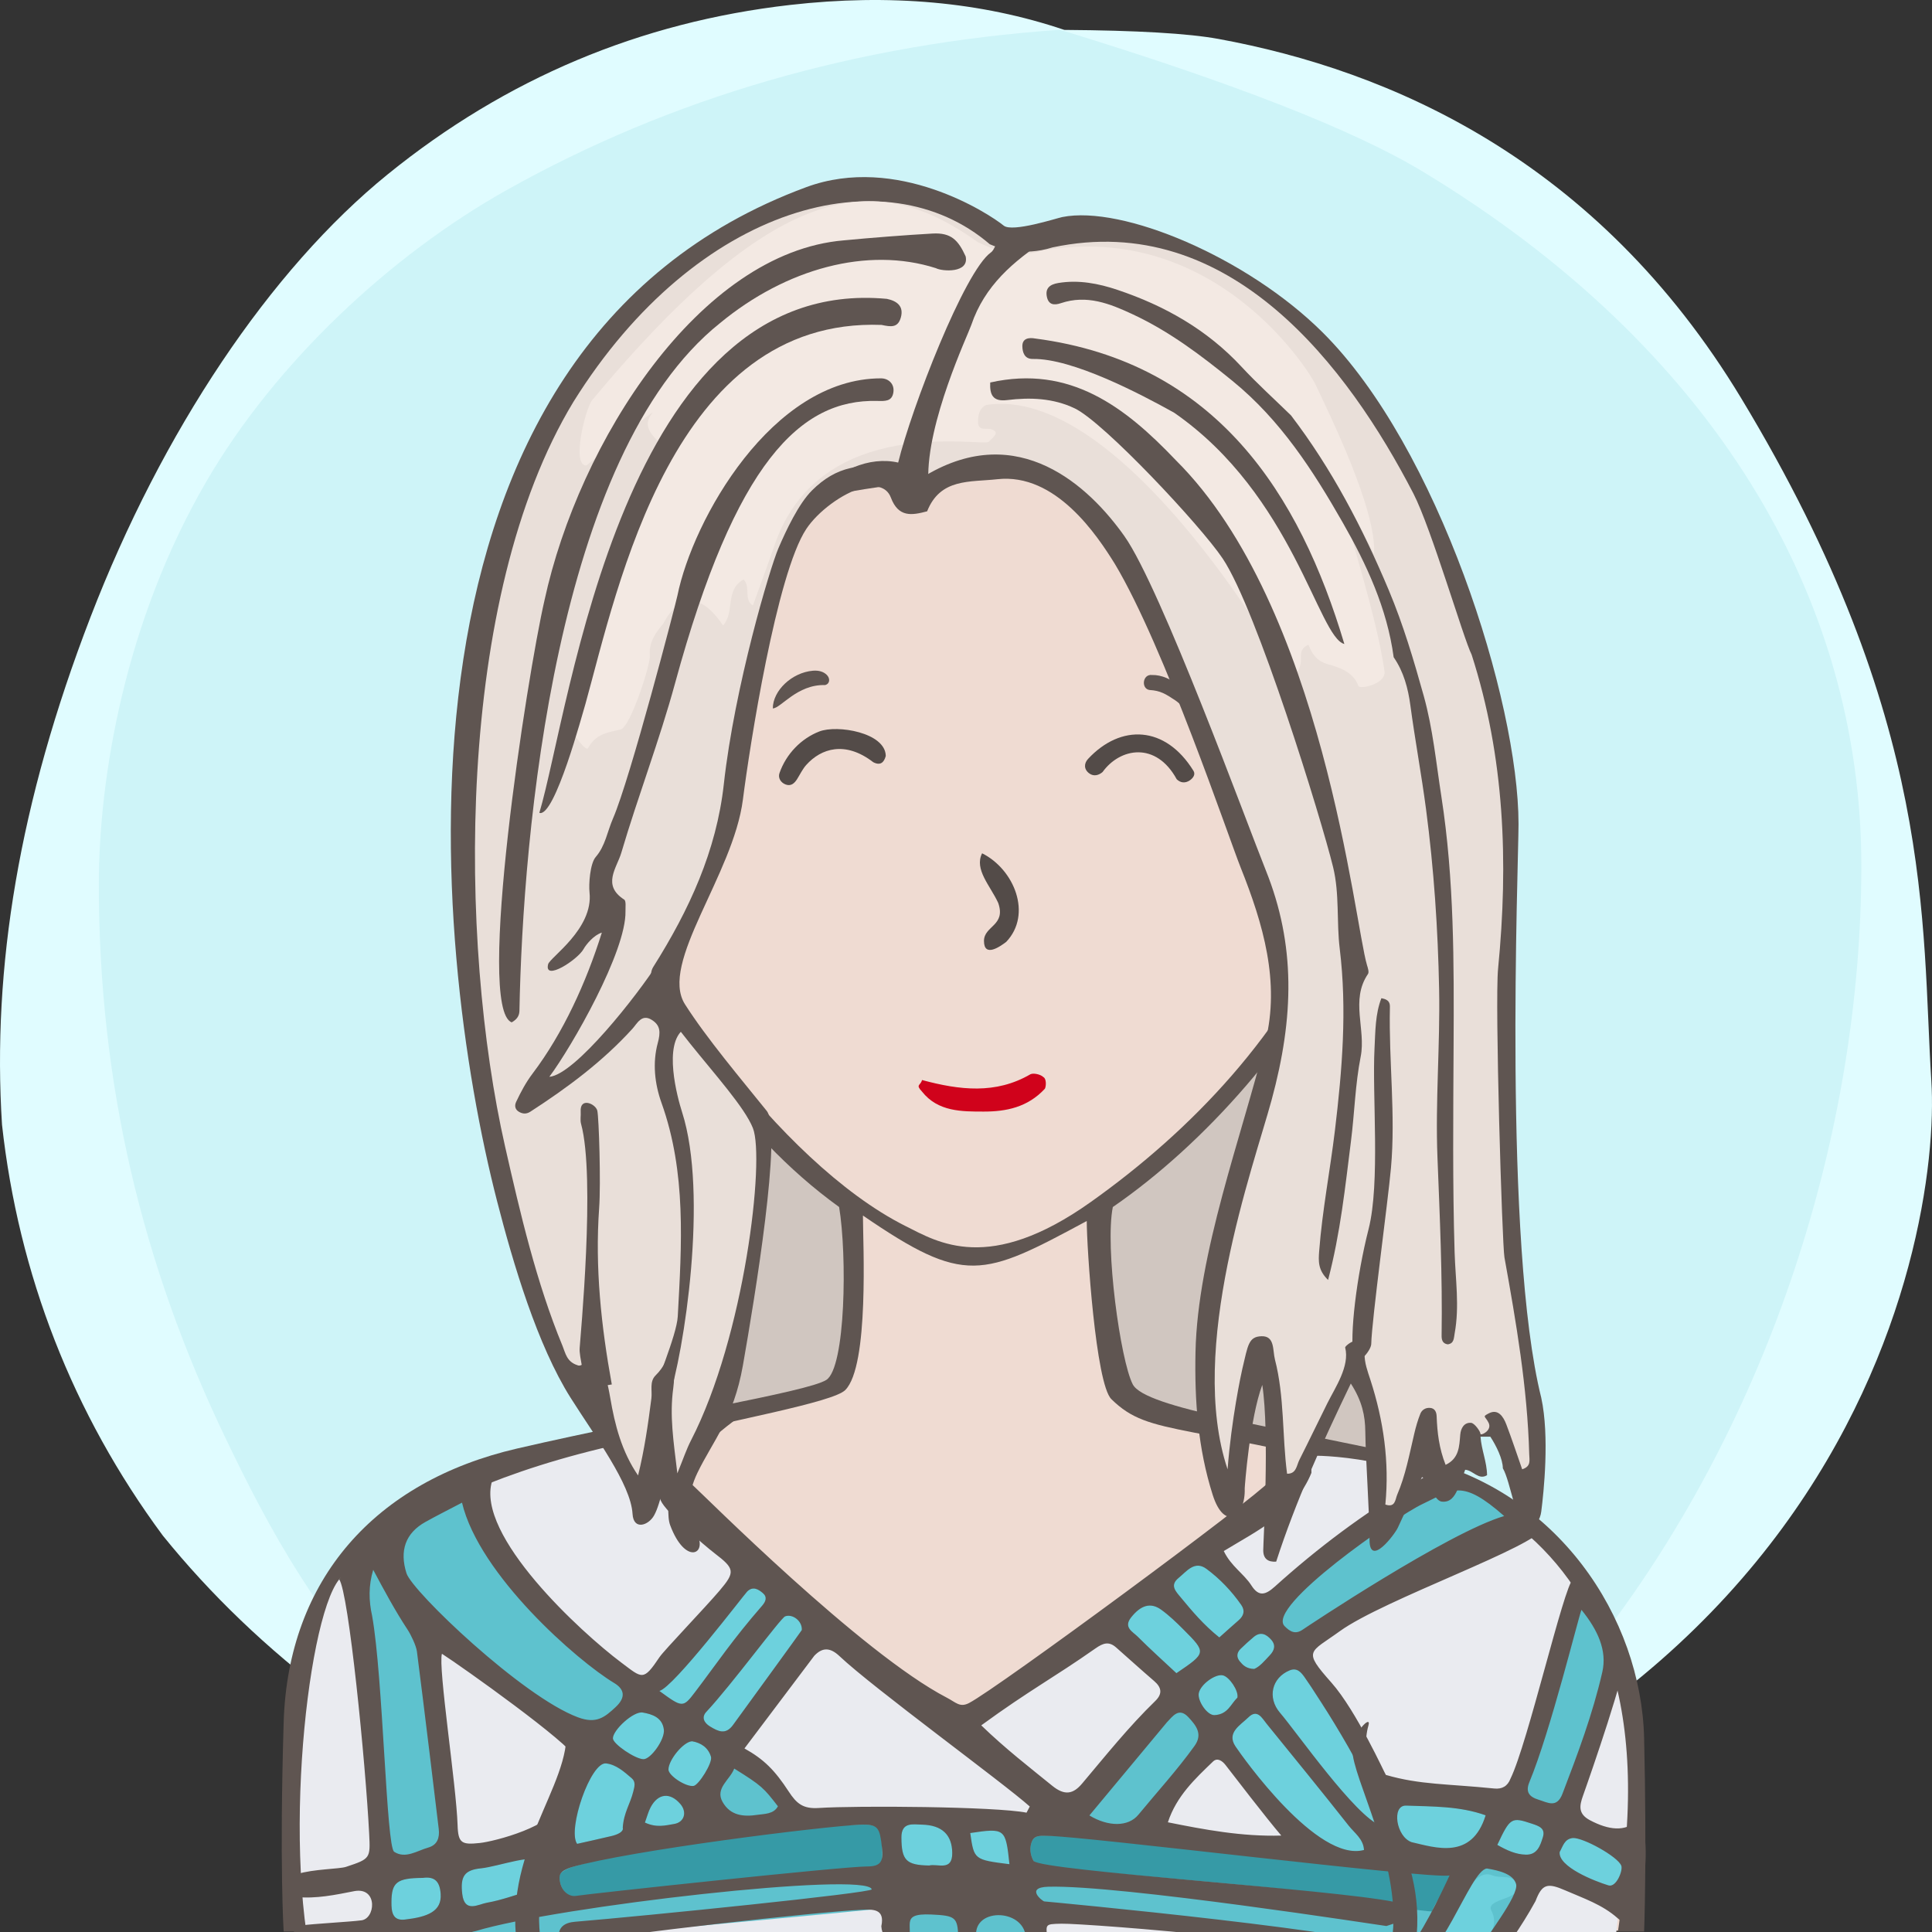
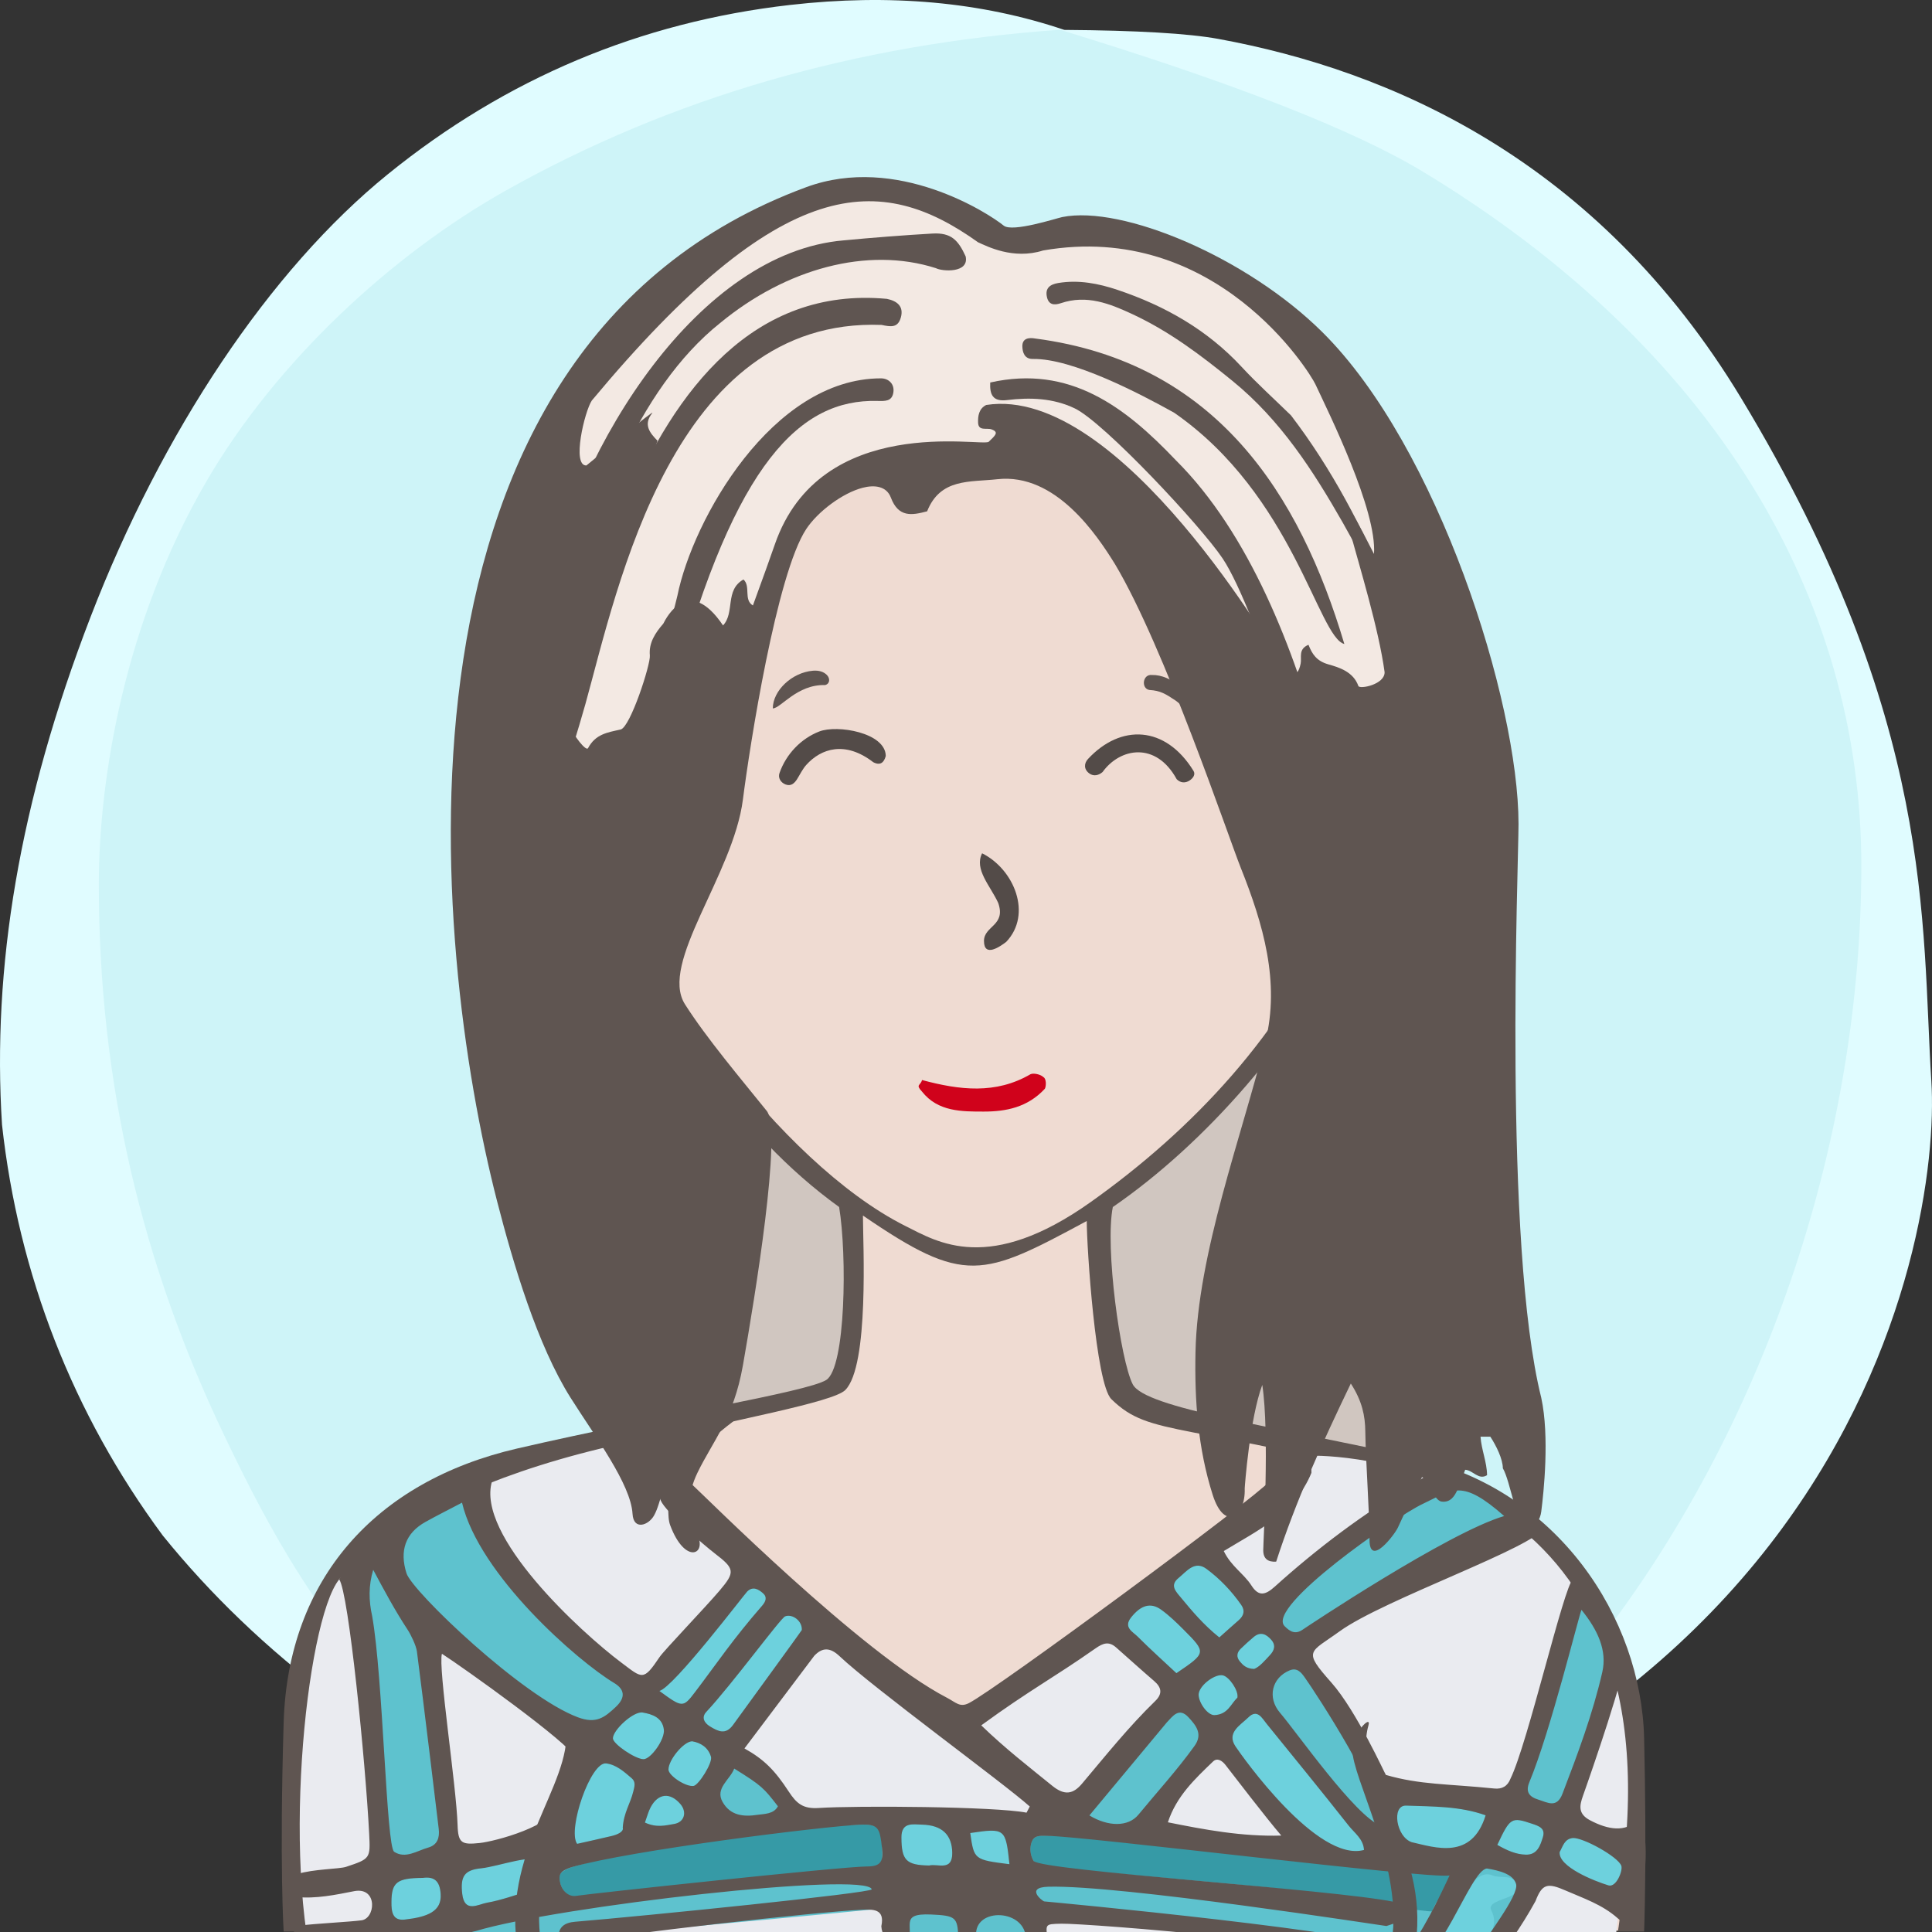
<svg xmlns="http://www.w3.org/2000/svg" xmlns:xlink="http://www.w3.org/1999/xlink" width="240" height="240" viewBox="0 0 240 240" version="1.1">
  <rect x="0" y="0" width="240" height="240" fill="#333333" stroke="none" />
  <defs>
    <path id="bg-layer-1" d="M239.919,134.308 C241.162,153.816 229.215,227.784 119.966,239.778 C107.376,240.801 91.116,238.421 73.512,229.716 L70.166,227.784 C48.166,217.709 32.063,205.380 20.226,190.756 C9.026,175.619 2.295,158.277 0.250,139.719 C-0.993,120.210 2.363,99.697 11.237,76.672 C20.110,53.648 33.526,33.512 48.192,21.632 C62.859,9.752 79.517,2.745 98.132,0.616 C110.542,-0.803 121.903,0.229 132.215,3.714 C141.256,3.779 147.637,4.153 151.360,4.836 C172.633,8.738 198.376,19.798 216.309,49.488 C240.530,89.588 238.676,114.799 239.919,134.308 Z" />
    <path id="bg-layer-2" d="M131.682,3.697 C153.137,10.258 168.153,16.128 176.728,21.308 C212.772,43.078 231.222,74.142 231.222,107.547 C231.222,140.935 219.745,176.053 199.239,203.013 C194.350,209.441 186.113,217.023 174.529,225.761 C152.192,235.106 134.015,239.778 120,239.778 C105.985,239.778 88.750,235.544 68.294,227.074 C60.428,221.353 55.199,217.218 52.607,214.671 C39.783,202.071 33.301,189.660 27.998,178.611 C17.633,157.012 12.278,134.629 12.278,109.879 C12.278,96.555 15.529,77.178 25.631,59.817 C34.294,44.927 48.652,31.630 62.877,23.647 C83.417,12.120 106.352,5.470 131.682,3.697 Z" />
  </defs>
  <title>Beste Freundin gesucht</title>
  <desc>Profilbild</desc>
  <g id="beste-freundin-gesucht" stroke="none" stroke-width="1" fill="none" fill-rule="evenodd">
    <g fill="none" fill-rule="evenodd">
      <use fill="#E0FCFF" xlink:href="#bg-layer-1" />
      <use fill="#CEF4F8" xlink:href="#bg-layer-2" />
    </g>
    <path d="M117.5,218 C151.466,218 178,206.639 178,155 C178,103.361 151.466,34 117.5,34 C83.534,34 67,72.861 67,124.5 C67,176.139 83.534,218 117.5,218 Z" fill="#e9dfd9" />
    <path d="M117.5,218 C151.466,218 178,206.639 178,155 C178,103.361 151.466,34 117.5,34 C83.534,34 67,72.861 67,124.5 C67,176.139 83.534,218 117.5,218 Z" fill="#d0c6c0" />
    <path d="M204.239,215.941 C203.891,200.941 193.503,185.068 175.905,181.120 C158.308,177.171 142.239,174.941 140.711,171.961 C139.183,168.980 137.239,154.941 138.239,149.941 C149.731,142.039 161.239,128.941 167.466,115.759 C172.494,112.941 175.264,105.123 177.239,97.941 C179.215,90.759 178.060,83.439 172.494,83.439 L170.239,83.439 C170.239,83.439 169.035,73.328 167.239,67.941 C157.239,42.941 134.606,34.061 111.622,37.832 C98.694,40.346 77.146,52.555 73.017,75.720 C72.657,78.413 72.298,84.337 72.298,84.337 C72.298,84.337 69.964,83.800 68.887,84.337 C63.239,86.941 65.239,94.941 66.239,98.941 C68.574,105.820 71.239,109.941 76.787,114.862 C83.239,126.941 91.311,140.604 104.239,149.941 C105.239,155.941 105.049,169.903 102.644,171.422 C100.239,172.941 81.859,175.863 64.239,179.941 C46.620,184.019 35.778,196.163 35.239,213.941 C34.701,231.719 35.239,239.941 35.239,239.941 L201.239,239.941 L204.239,239.941 C204.239,239.941 204.588,230.941 204.239,215.941 Z" fill="#5F5551" />
    <path d="M178,184.678 C147,176.356 143,178.678 138.056,173.804 C136.106,171.881 135,154.910 135,151.678 C122,158.678 119.866,159.678 107.197,151 C107.197,154.412 108,169.678 105,172.678 C102,175.678 57,181.322 48,191 C40.647,198.907 38,207.406 38,217.678 C38,220.336 38,239.678 38,239.678 L169.291,239.792 L201,239.819 C201,239.819 209,193 178,184.678 Z" fill="#EFDBD2" />
    <path d="M79.505,112.314 C70.505,110.386 66.505,94.314 68.505,88.314 C69.505,85.607 75.616,87.582 75.616,87.582 C75.616,87.582 75.725,70.427 83.505,60.314 C93.505,47.314 108.108,40 122.841,40 C134.505,40 141.654,43.413 150.505,49.314 C168.505,61.314 168.809,87.942 168.809,87.942 C168.809,87.942 171.148,87.176 172.580,87.044 C180.505,86.314 172.580,112.314 165.936,113.261 C159.505,128.314 148.169,140.314 135.505,149.314 C122.841,158.314 116.505,154.314 112.505,152.314 C96.505,144.314 79.505,119.314 79.505,112.314 Z" fill="#EFDBD2" />
    <path d="M100.973,83.320 C101.710,83.254 102.321,83.442 102.719,83.848 C103.146,84.288 103.098,84.947 102.499,85.101 C99,85.000 96.984,88.001 96,88.000 C96.014,85.769 98.380,83.547 100.973,83.320 Z" fill="#5F5551" />
    <path d="M142.774,85.917 C141.701,85.858 141.721,84.008 142.907,84.035 C145.299,83.758 148.242,85.917 148.242,88.175 C147.625,88.098 146.613,87.211 146.076,86.920 C144.803,86.229 144.124,85.876 142.774,85.917 Z" fill="#5F5551" transform="translate(145.117, 86.093) rotate(5.000) translate(-145.117, -86.093) " />
    <path d="M67.087,240.446 C66.087,231.446 72.087,220.943 72.087,217.446 C72.087,215.446 69.667,211.976 70.087,213.446 C72.087,220.446 63.087,228.446 64.087,240.446 L67.087,240.446 Z" fill="#5F5551" />
    <path d="M171.078,240.446 C170.078,231.446 176.078,220.943 176.078,217.446 C176.078,215.446 173.658,212.976 174.078,214.446 C176.078,221.446 167.078,228.446 168.078,240.446 L171.078,240.446 Z" fill="#5F5551" transform="translate(172.039, 227.223) scale(-1, 1) translate(-172.039, -227.223) " />
    <path d="M128.004,133.448 C128.363,133.267 129.261,133.448 129.620,133.807 C129.980,133.985 129.980,134.883 129.800,135.244 C127.645,137.576 124.944,138.084 122.222,138.084 C119.500,138.084 116.512,138.115 114.537,135.603 C113.687,134.698 114.358,134.883 114.537,134.165 C119.206,135.422 123.695,135.960 128.004,133.448 Z" fill="#D0021B" />
    <path d="M125,117 C124.252,117.573 122.234,119 122.234,116.888 C122.234,115 125,115 124,112.162 C123,110 121,108 122,106 C126,108 128.252,113.573 125,117 Z" fill="#534B48" />
    <path d="M148.309,95.520 C148.607,95.967 148.295,96.430 147.888,96.727 C147.345,97.123 146.743,97.084 146.264,96.638 C143.516,92 139.078,93 137.033,96.064 C136.556,96.505 135.952,96.668 135.406,96.308 C134.685,95.832 134.667,95.081 135.171,94.501 C139.078,90 144.625,90 148.309,95.520 Z" fill="#534B48" transform="translate(141.626, 94.121) rotate(2.000) translate(-141.626, -94.121) " />
    <path d="M108.502,94.249 C104.798,91.876 101.901,93.096 100.238,95.306 C99.824,95.856 99.582,96.526 99.266,97.143 C98.984,97.698 98.587,98.151 97.891,97.951 C97.253,97.769 96.859,97.209 97.010,96.613 C97.639,94.136 99.339,92.089 101.483,91.030 C103.627,89.971 109.691,90.444 109.978,93.340 C109.832,94.161 109.422,94.626 108.502,94.249 Z" fill="#534B48" transform="translate(103.478, 94.256) rotate(5.000) translate(-103.478, -94.256) " />
    <g>
      <path d="M120.162,213.662 C115.518,210.364 82.133,184.186 82.165,183.074 C81.73,178.758 91.049,176.899 86.783,177.558 C51.079,183.074 42.142,196.220 42.136,196.194 C37.940,201.386 34.721,233.278 39.923,248.199 C48.488,245.992 195.905,247.960 199.816,248.732 C199.912,248.550 201.956,228.823 202.029,227.847 C205.509,181.209 164.849,180.670 162.632,180.849 C158.966,187.729 120.59,213.966 120.162,213.662 Z" fill="#EAEBF0" />
      <path d="M151.575,216.431 C152.345,219.331 161.592,228.811 161.592,228.811 C161.592,228.811 149.346,228.303 142.679,227.699 C142.310,227.666 145.024,222.599 151.575,216.431 Z M55.422,232.341 C54.931,221.230 53.460,202.349 54.103,203.020 C59.195,208.339 66.559,214.136 73.466,216.703 C73.965,216.888 69.991,223.435 67.384,229.191 L55.422,232.341 Z M196.615,198.187 C193.736,197.873 190.485,223.919 185.375,223.435 C183.622,223.270 172.331,221.767 171.774,222.052 C171.774,222.052 161.910,204.830 162.244,204.540 C171.951,196.100 183.780,191.054 190.913,188.576 C190.061,188.499 180.495,183.275 179.674,183.200 C171.686,186.731 163.533,193.192 156.303,200.052 C155.347,200.958 150.622,191.977 149.701,192.892 C148.904,193.685 139.392,200.329 138.624,201.119 C137.237,202.547 147.230,208.692 145.954,210.078 C137.564,219.195 132.985,226.240 132.597,226.205 C123.930,225.412 104.370,225.536 98.718,225.943 C98.311,225.972 93.176,218.875 91.547,216.431 C91.099,215.759 107.435,202.287 97.527,198.128 C92.145,191.033 80.620,210.326 79.912,209.748 C73.605,204.600 60.355,195.190 58.218,186.194 C55.204,185.529 45.017,195.310 44.562,194.458 C43.970,196.417 47.370,239.441 48.354,240.084 C49.751,240.996 68.462,241.244 70.370,240.866 C72.358,240.471 97.054,238.382 111.270,236.908 C105.882,258.133 128.066,254.484 128.851,254.223 C128.953,254.303 128.851,238.911 128.649,237.089 C142.425,239.479 167.783,240.703 184.072,244.124 C184.942,244.062 187.636,238.640 190.609,231.922 C190.994,231.052 201.404,237.699 202.240,233.243 C203.075,228.786 192.680,227.148 193.130,226.082 C197.167,216.520 200.930,206.664 200.688,206.332 C200.628,206.251 198.954,198.442 196.615,198.187 Z" fill="#5ec2ce" />
      <path d="M174.156,244.398 C176.823,243.964 177.917,241.807 178.932,239.757 C179.984,237.633 181.321,235.759 182.850,233.987 C183.536,233.192 184.360,232.532 185.403,232.972 C186.388,233.388 187.972,232.792 188.331,234.025 C188.754,235.477 187.209,235.669 186.245,236.091 C185.653,236.351 184.916,236.669 185.262,237.342 C186.289,239.335 184.741,240.554 184.073,242.057 C183.543,243.249 183.051,244.505 185.119,244.706 C184.311,245.526 183.714,245.250 183.025,244.459 C181.790,243.040 178.889,243.050 178.805,244.475 C178.625,247.569 176.328,247.089 174.156,247.867 C174.730,246.565 175.313,245.364 174.156,244.398" fill="#6dd1dd" />
      <path d="M70.933,231.967 C78.245,229.857 85.697,228.426 93.25,227.604 C97.759,227.113 102.299,226.864 106.831,226.674 C109.158,226.576 109.479,227.074 109.562,229.530 C109.646,232.030 109.382,232.479 107.079,232.538 C104.008,232.616 72.215,235.431 71.131,235.653 C70.651,235.618 69.9,235.121 69.599,233.918 C69.327,232.826 69.448,232.635 70.933,231.967" fill="#369aa6" />
      <path d="M177.936,237.445 C176.955,237.465 171.135,236.567 170.260,236.270 C165.660,234.709 136.126,232.775 130.748,231.865 C129.897,231.869 128.911,232.061 128.400,231.179 C127.961,230.424 127.862,229.454 128.227,228.669 C128.584,227.897 129.492,228.073 130.220,228.069 C134.294,228.049 138.299,228.848 142.359,229.108 C147.871,229.461 153.377,230.078 158.865,230.959 C163.522,231.706 175.537,231.845 180.065,232.983 C180.411,233.642 177.965,236.663 177.936,237.445" fill="#369aa6" />
-       <path d="M171.527,226.806 C168.393,225.756 161.163,215.285 159.003,212.760 C157.397,210.884 157.994,208.409 160.205,207.499 C161.102,207.130 161.606,207.717 162.035,208.314 C163.470,210.315 164.568,212.670 166.340,214.293 C170.090,217.729 171.584,225.227 171.527,226.806" fill="#6dd1dd" />
      <path d="M169.442,229.810 C163.344,231.458 154.349,218.240 153.479,216.949 C152.323,215.234 154.098,214.299 155.075,213.339 C156.185,212.246 156.768,213.421 157.360,214.152 C160.763,218.349 164.186,222.532 167.529,226.777 C168.255,227.699 169.369,228.442 169.442,229.810" fill="#6dd1dd" />
      <path d="M99.605,202.488 C99.384,202.837 99.088,203.371 98.730,203.859 C96.178,207.336 93.596,210.792 91.060,214.281 C90.138,215.549 89.217,215.083 88.201,214.467 C87.407,213.985 87.139,213.291 87.747,212.645 C90.882,209.310 92.559,204.871 96.012,201.791 C96.463,201.388 96.978,200.987 97.535,200.786 C98.465,200.450 99.676,201.373 99.605,202.488" fill="#6dd1dd" />
      <path d="M75.291,219.055 C76.545,219.271 77.521,220.086 78.462,220.889 C80.145,222.132 77.701,224.820 77.359,227.037 C77.517,227.572 76.619,227.920 76.015,228.066 C74.577,228.409 73.133,228.724 71.690,229.049 C70.539,228.065 73.004,218.928 75.291,219.055" fill="#6dd1dd" />
      <path d="M173.297,225.221 C173.487,224.498 174.046,224.284 174.692,224.297 C178.003,224.363 181.327,224.351 184.549,225.503 C184.134,228.242 182.908,229.871 179.951,229.752 C175.357,229.992 173.117,227.752 173.297,225.221" fill="#6dd1dd" />
      <path d="M151.468,203.408 C149.510,201.841 148.102,200.156 146.697,198.460 C146.041,197.669 145.282,196.935 146.409,196.016 C147.409,195.200 148.405,193.804 149.877,194.894 C151.543,196.128 152.991,197.648 154.191,199.368 C154.702,200.100 154.494,200.734 153.852,201.290 C153.115,201.928 152.395,202.583 151.468,203.408" fill="#6dd1dd" />
      <path d="M146.138,207.848 C144.541,206.352 142.89,204.873 141.327,203.308 C140.713,202.694 139.52,202.167 140.513,200.916 C141.708,199.410 142.923,199.013 144.239,199.956 C145.234,200.670 146.13,201.536 146.999,202.408 C149.887,205.302 149.874,205.315 146.138,207.848" fill="#6dd1dd" />
      <path d="M65.770,234.891 C64.015,235.399 62.286,236.048 60.498,236.361 C59.416,236.549 57.703,237.687 57.422,235.269 C57.171,233.101 57.675,232.294 59.767,232.088 C61.901,231.662 63.843,231.313 65.719,230.362 C66.316,230.499 66.881,230.661 66.664,231.485 C66.365,232.620 66.068,233.755 65.770,234.891" fill="#6dd1dd" />
      <path d="M81.909,210.054 C83.674,209.621 92.472,198.040 92.820,197.701 C93.531,197.008 94.207,197.423 94.764,197.899 C96.924,199.408 89.079,206.583 86.349,210.188 C84.838,212.183 84.760,212.134 81.909,210.054" fill="#6dd1dd" />
      <path d="M115.43,231.740 C112.559,231.693 111.995,231.092 111.977,228.276 C111.965,226.311 113.381,226.634 114.548,226.663 C116.997,226.723 118.27,227.906 118.291,230.180 C118.313,232.510 116.46,231.470 115.43,231.740" fill="#6dd1dd" />
      <path d="M52.512,233.280 C53.968,233.081 54.632,233.676 54.741,235.272 C54.889,237.444 53.113,238.131 50.290,238.456 C48.736,238.635 48.617,237.447 48.627,236.262 C48.647,233.823 49.300,233.302 52.512,233.280" fill="#6dd1dd" />
      <path d="M79.929,218.534 C78.896,218.513 76.142,216.636 76.137,215.949 C76.130,214.922 78.689,212.543 79.832,212.736 C81.021,212.937 82.295,213.360 82.468,214.869 C82.608,216.089 80.829,218.553 79.929,218.534" fill="#6dd1dd" />
      <path d="M85.974,216.306 C87.063,216.493 87.977,217.078 88.321,218.232 C88.544,218.984 86.789,221.754 86.163,221.854 C85.216,222.003 83.039,220.584 83.038,219.817 C83.036,218.638 84.895,216.352 85.974,216.306" fill="#6dd1dd" />
      <path d="M186.002,229.179 C187.602,225.762 187.764,225.698 190.300,226.545 C191.179,226.839 192.010,227.107 191.657,228.235 C191.335,229.267 190.969,230.415 189.562,230.392 C188.329,230.370 187.223,229.874 186.002,229.179" fill="#6dd1dd" />
      <path d="M125.398,231.578 C119.891,231.825 120.855,230.409 120.380,227.100 C124.700,226.459 124.928,227.126 125.398,231.578" fill="#6dd1dd" />
      <path d="M153.714,210.887 C152.885,211.682 152.533,212.974 150.869,213.057 C149.953,213.103 148.734,211.262 148.917,210.327 C149.129,209.251 150.980,207.893 151.924,208.120 C152.711,208.310 153.888,210.032 153.714,210.887" fill="#6dd1dd" />
      <path d="M80.113,226.405 C80.395,225.634 80.542,225.040 80.819,224.515 C81.744,222.765 83.239,222.612 84.517,224.099 C85.372,225.093 85.029,226.370 83.738,226.581 C82.685,226.753 81.576,227.083 80.113,226.405" fill="#6dd1dd" />
      <path d="M155.799,207.323 C154.828,207.294 154.407,206.855 154.021,206.393 C153.563,205.846 153.628,205.290 154.132,204.804 C154.653,204.304 155.185,203.811 155.739,203.349 C156.586,202.645 157.301,202.991 157.922,203.702 C158.524,204.390 158.293,205.040 157.744,205.620 C157.093,206.309 156.477,207.056 155.799,207.323" fill="#6dd1dd" />
      <path d="M193.466,228.105 C193.895,227.495 199.532,229.272 202.154,231.471 C200.814,233.895 200.905,234.958 198.174,233.821 C193.782,232.450 192.418,230.417 193.466,228.105" fill="#6dd1dd" />
      <path d="M193.749,230.067 C194.157,229.346 194.336,228.429 195.391,228.328 C196.623,228.240 201.002,230.645 201.406,231.775 C201.617,232.369 200.776,234.502 199.811,234.208 C198.071,233.679 193.562,231.901 193.749,230.067 Z M189.989,221.372 C192.601,215.092 196.084,200.867 196.456,199.981 C198.475,202.479 199.660,205.020 199.044,207.711 C197.861,212.892 195.998,217.861 194.099,222.817 C193.392,224.664 192.262,223.915 191.118,223.563 C189.987,223.215 189.466,222.628 189.989,221.372 Z M189.562,230.393 C188.330,230.371 187.223,229.875 186.002,229.180 C187.602,225.763 187.764,225.698 190.300,226.546 C191.179,226.840 192.010,227.107 191.658,228.235 C191.335,229.268 190.969,230.416 189.562,230.393 Z M174.692,224.298 C178.001,224.428 181.328,224.352 184.549,225.504 C182.824,231.104 178.282,229.505 175.358,228.840 C173.457,228.214 172.805,224.224 174.692,224.298 Z M174.497,238.511 C175.008,237.297 174.095,236.741 173.190,236.258 C165.291,234.670 129.554,232.404 128.400,231.180 C127.961,230.424 127.862,229.454 128.227,228.669 C128.584,227.897 129.492,228.072 130.220,228.069 C134.294,228.050 177.240,233.424 180.065,232.983 C179.090,235.101 176.281,240.982 174.616,242.431 C172.144,240.130 129.789,236.201 129.722,236.201 C129.549,236.201 127.261,234.460 130.226,234.376 C139.118,234.124 171.633,239.193 172.228,239.257 M125.398,231.578 C121.002,231.017 121.002,231.017 120.529,227.708 C124.848,227.066 124.929,227.126 125.398,231.578 Z M101.152,205.688 C102.171,204.610 103.137,204.645 104.291,205.736 C108.461,209.681 124.677,221.501 127.922,224.411 C127.789,224.665 127.654,224.920 127.519,225.175 C123.608,224.403 106.358,224.288 101.696,224.595 C99.766,224.721 98.958,224.057 97.971,222.542 C96.250,219.905 94.903,218.550 92.479,217.198 M111.977,228.276 C111.965,226.312 113.381,226.634 114.548,226.663 C116.998,226.724 118.270,227.906 118.291,230.181 C118.313,232.510 116.460,231.471 115.430,231.740 C112.559,231.693 111.996,231.092 111.977,228.276 Z M71.587,235.509 C70.822,235.643 69.900,235.122 69.599,233.919 C69.327,232.827 69.616,232.426 70.934,231.967 C78.245,229.857 102.299,226.865 106.832,226.675 C109.158,226.577 109.281,227.090 109.562,229.531 C109.756,231.230 109.421,231.859 107.702,231.859 C104.630,231.859 72.886,235.281 71.587,235.509 Z M56.843,226.726 C56.692,221.793 54.399,207.090 54.899,205.437 C57.467,207.088 70.776,216.562 71.499,218.361 L71.499,218.362 C70.792,220.262 70.027,222.143 69.396,224.066 C68.861,226.814 61.472,228.745 59.604,228.943 C57.359,229.182 56.913,228.982 56.843,226.726 Z M60.498,236.361 C59.415,236.550 57.703,237.687 57.422,235.270 C57.171,233.102 57.675,232.295 59.767,232.089 C61.876,231.881 66.889,230.035 66.664,231.485 C66.365,232.620 66.068,233.756 65.770,234.892 C64.015,235.399 62.287,236.049 60.498,236.361 Z M48.627,236.263 C48.647,233.823 49.300,233.303 52.512,233.280 C53.968,233.081 54.632,233.676 54.741,235.272 C54.889,237.444 53.113,238.131 50.290,238.456 C48.736,238.636 48.618,237.447 48.627,236.263 Z M46.362,195.009 C47.759,197.628 49.090,200.101 50.643,202.460 C51.041,203.064 51.698,204.432 51.790,205.141 C52.567,211.123 54.317,225.607 54.501,227.196 C54.627,228.292 54.339,229.187 53.184,229.516 C51.799,229.909 50.362,230.947 48.965,230.035 C47.981,229.393 47.595,208.370 46.228,200.740 C45.805,198.851 45.769,196.968 46.362,195.009 Z M57.393,186.666 C59.530,195.662 71.713,206.315 76.292,209.068 C77.594,209.851 77.751,210.865 76.489,212.047 C75.106,213.340 74.079,214.179 71.797,213.331 C64.890,210.765 51.207,197.694 50.495,195.437 C49.622,192.667 50.328,190.466 52.859,189.056 C54.248,188.281 55.671,187.570 57.393,186.666 Z M71.691,229.050 C70.455,227.267 73.380,218.836 75.291,219.056 C76.556,219.202 77.522,220.087 78.462,220.890 C79.019,221.364 78.811,221.956 78.658,222.582 C78.291,224.075 77.481,225.169 77.360,227.038 C77.517,227.572 76.620,227.921 76.015,228.066 C74.578,228.410 73.133,228.725 71.691,229.050 Z M82.468,214.869 C82.608,216.089 80.830,218.553 79.929,218.534 C78.896,218.514 76.142,216.636 76.137,215.949 C76.130,214.922 78.689,212.543 79.832,212.736 C81.021,212.937 82.295,213.360 82.468,214.869 Z M94.764,197.899 C95.348,198.397 95.119,198.955 94.666,199.474 C91.026,203.655 89.080,206.584 86.349,210.188 C84.838,212.184 84.759,212.135 81.910,210.055 C83.673,209.622 92.473,198.041 92.821,197.702 C93.532,197.009 94.207,197.424 94.764,197.899 Z M80.113,226.405 C80.395,225.635 80.541,225.040 80.819,224.516 C81.744,222.766 83.239,222.612 84.517,224.100 C85.372,225.093 85.029,226.370 83.738,226.581 C82.685,226.753 81.576,227.083 80.113,226.405 Z M85.974,216.307 C87.063,216.493 87.977,217.079 88.321,218.232 C88.544,218.984 86.790,221.755 86.164,221.854 C85.216,222.004 83.040,220.585 83.039,219.817 C83.037,218.639 84.895,216.353 85.974,216.307 Z M96.635,224.382 C96.121,225.373 94.904,225.321 94.112,225.442 C92.379,225.706 90.733,225.562 89.761,223.843 C88.794,222.135 90.683,221.097 91.209,219.699 C94.678,221.855 94.867,222.107 96.635,224.382 Z M99.605,202.488 C99.384,202.837 93.596,210.792 91.060,214.281 C90.138,215.549 89.217,215.082 88.201,214.467 C87.407,213.985 87.139,213.291 87.747,212.646 C90.882,209.311 96.978,200.987 97.536,200.786 C98.465,200.450 99.676,201.373 99.605,202.488 Z M138.655,204.659 C140.227,206.047 141.781,207.456 143.371,208.823 C144.311,209.631 144.425,210.415 143.507,211.307 C140.221,214.497 137.367,218.069 134.421,221.562 C133.330,222.856 132.275,223.104 130.715,221.836 C127.854,219.510 124.936,217.267 121.894,214.330 C127.922,209.932 130.870,208.433 136.066,204.783 C137.048,204.093 137.754,203.864 138.655,204.659 Z M144.239,199.957 C145.234,200.671 146.130,201.537 146.999,202.408 C149.887,205.303 149.874,205.315 146.138,207.849 C144.541,206.353 142.890,204.874 141.328,203.309 C140.713,202.694 139.520,202.169 140.513,200.917 C141.708,199.411 142.923,199.014 144.239,199.957 Z M149.877,194.895 C151.543,196.128 152.992,197.648 154.191,199.368 C154.702,200.101 154.495,200.734 153.852,201.290 C153.116,201.928 152.395,202.583 151.468,203.408 C149.510,201.841 148.102,200.156 146.697,198.460 C146.041,197.669 145.283,196.936 146.410,196.017 C147.410,195.200 148.406,193.804 149.877,194.895 Z M157.922,203.702 C158.524,204.391 158.293,205.040 157.745,205.620 C157.093,206.310 156.477,207.057 155.799,207.323 C154.829,207.294 154.408,206.855 154.021,206.394 C153.563,205.847 153.628,205.290 154.132,204.806 C154.654,204.305 155.185,203.812 155.741,203.350 C156.586,202.646 157.301,202.991 157.922,203.702 Z M155.075,213.340 C156.185,212.246 156.768,213.422 157.360,214.152 C160.763,218.350 164.186,222.532 167.529,226.777 C168.255,227.699 169.369,228.442 169.442,229.811 C163.634,231.388 154.349,218.240 153.479,216.949 C152.323,215.234 154.098,214.300 155.075,213.340 Z M151.924,208.121 C152.711,208.311 153.888,210.032 153.714,210.888 C152.885,211.683 152.534,212.975 150.870,213.058 C149.954,213.104 148.734,211.263 148.917,210.328 C149.129,209.252 150.980,207.894 151.924,208.121 Z M144.949,213.960 C145.670,213.217 146.441,212.026 147.644,213.334 C148.573,214.344 149.454,215.403 148.385,216.890 C146.238,219.877 143.747,222.599 141.417,225.428 C140.156,226.961 137.663,226.937 135.329,225.520 M152.250,219.269 C153.230,220.534 157.280,225.819 159.167,228.021 C154.284,228.166 149.596,227.279 145.079,226.372 C146.140,223.129 148.442,220.980 150.687,218.822 C151.240,218.292 151.863,218.767 152.250,219.269 Z M162.035,208.314 C163.470,210.315 171.963,223.327 171.527,226.807 C168.322,225.567 161.163,215.286 159.002,212.761 C157.397,210.885 157.994,208.409 160.205,207.500 C161.102,207.131 161.606,207.718 162.035,208.314 Z M186.855,188.328 C179.909,190.360 162.228,202.160 161.824,202.440 C160.921,203.066 160.257,202.702 159.576,202.005 C157.219,199.596 173.359,188.413 176.727,186.825 C180.501,185.046 181.524,183.637 186.855,188.328 Z M203.423,226.122 C201.895,227.599 199.831,227.338 197.523,226.122 C195.996,225.317 196.213,224.290 196.646,223.069 C197.790,219.850 201.853,208.116 202.024,205.297 C201.477,204.937 197.549,195.757 195.391,196.194 C194.257,197.046 189.785,216.592 187.638,220.952 C187.278,221.900 186.579,222.272 185.629,222.176 C179.808,221.583 176.407,221.723 172.161,220.488 C172.085,220.466 168.524,212.547 165.385,209.011 C161.786,204.956 162.678,205.355 166.419,202.645 C171.893,198.677 191.055,192.058 191.740,189.765 C191.133,188.439 185.393,184.667 181.285,183.200 C178.195,182.420 177.527,183.104 175.471,184.417 C169.333,188.052 163.657,192.319 158.367,197.089 C157.190,198.149 156.359,198.370 155.453,196.949 C154.526,195.497 152.941,194.589 152.021,192.677 C156.208,190.121 160.882,187.952 162.912,182.958 C162.879,182.355 163.039,178.909 161.545,178.560 C160.018,178.203 156.873,176.843 155.995,178.560 C159.002,179.828 159.325,182.114 157.745,183.979 C155.947,186.101 123.886,209.741 120.380,211.556 C119.238,212.148 118.775,211.493 117.610,210.888 C106.958,205.351 87.409,185.699 85.974,184.417 C83.401,181.592 92.151,175.863 92.479,175.541 C93.708,174.327 90.519,174.937 89.379,174.702 C86.605,175.936 79.306,179.891 82.084,186.405 C82.683,187.810 87.339,191.859 88.801,192.978 C91.285,194.879 91.349,195.284 89.379,197.604 C87.623,199.673 82.481,205.031 81.937,205.842 C79.894,208.885 79.812,208.505 77.154,206.511 C72.211,202.804 59.046,190.741 61.129,183.979 C61.473,182.513 60.250,182.201 59.184,182.331 C56.110,182.470 45.603,189.328 42.136,196.194 C43.309,197.779 45.416,219.010 45.860,227.812 C46.013,230.862 46.017,230.902 42.981,231.908 C42.158,232.182 38.902,232.174 36.930,232.803 C35.961,233.702 35.510,234.628 36.778,235.647 C39.263,235.903 41.670,235.382 44.082,234.911 C46.987,234.439 46.641,238.474 44.792,238.562 C43.585,238.727 38.929,238.981 37.514,239.174 C36.259,239.441 35.948,240.860 37.506,241.692 C39.230,242.612 41.041,242.505 42.916,242.249 C45.849,241.850 56.759,243.888 57.274,241.797 C57.556,240.651 57.985,240.061 59.112,239.879 C69.281,236.793 107.710,232.436 108.290,234.701 C108.215,235.161 80.131,238.005 71.423,238.728 C70.194,238.830 69.283,239.347 69.407,240.811 C70.619,241.683 71.900,241.601 73.247,241.160 C75.584,240.395 102.008,237.437 107.025,237.243 C108.362,237.191 109.965,237.048 109.481,239.288 C109.636,241.482 111.800,241.859 112.658,241.692 C113.801,239.411 111.471,237.638 115.683,237.827 C118.695,237.964 118.939,238.173 119.039,240.573 C119.146,243.145 121.334,243.764 121.297,240.833 C120.599,236.956 127.099,236.997 127.420,240.572 C127.626,243.229 130.494,244.746 130.163,241.297 C129.944,239.009 129.623,239.016 131.862,238.969 C134.824,238.906 169.548,241.549 174.457,244.758 C178.846,244.739 182.573,232.300 184.711,232.111 C186.221,232.363 187.972,232.792 188.331,234.025 C188.753,235.478 184.373,240.864 183.705,242.366 C183.174,243.559 183.020,244.809 185.089,245.009 C187.102,241.801 188.864,239.599 190.750,236.155 C191.568,234.002 192.238,233.868 194.473,234.843 C196.704,235.816 199.027,236.584 200.935,238.274 C202.542,239.698 203.517,239.239 203.790,237.083 C204.187,233.936 204.722,230.783 204.248,227.589 C203.550,227.046 204.038,226.405 203.423,226.122 Z" fill="#5F5551" />
      <path d="M67.078,240.353 C66.078,231.353 72.078,220.850 72.078,217.353 C72.078,215.353 69.658,211.883 70.078,213.353 C72.078,220.353 63.078,228.353 64.078,240.353 L67.078,240.353 Z" fill="#5F5551" />
      <path d="M171.069,240.353 C170.069,231.353 176.069,220.850 176.069,217.353 C176.069,215.353 173.649,212.883 174.069,214.353 C176.069,221.353 167.069,228.353 168.069,240.353 L171.069,240.353 Z" fill="#5F5551" transform="translate(172.030, 227.130) scale(-1, 1) translate(-172.030, -227.130) " />
    </g>
    <g>
      <path d="M77.423,116.572 C77.746,121.114 76.807,122.067 76.320,123.109 C74.400,118.788 75.386,109.078 75.865,107.572 C76.324,105.996 76.544,105.237 75.601,105.024 C74.636,104.806 74.204,105.865 74.033,106.631 C72.679,112.733 73.631,122.088 74.761,124.298 C75.740,126.213 77.142,126.345 77.746,124.286 C77.936,123.642 78.422,122.689 78.777,119.438 L77.423,116.572 Z" fill="#E4C769" />
      <path d="M77.906,116.105 C78.375,116.872 79.751,119.522 79.863,119.715 C79.975,119.908 79.596,127.756 76.386,127.756 C71.881,127.030 71.396,113.010 72.816,107.098 C73.001,106.661 73.787,104.454 75.091,104.454 C75.234,104.464 76.178,104.697 76.558,104.847 C78.307,105.309 76.849,109.205 76.558,111.347 C76.110,114.879 75.914,119.367 76.309,121.940 C76.469,121.201 76.630,115.259 76.181,113.298 M77.518,117.271 C77.518,119.715 77.267,123.434 76.309,123.332 C74.921,123.184 74.941,113.318 75.091,111.347 C75.174,110.36 75.270,109.379 75.451,108.388 C75.549,107.871 75.707,107.409 75.815,106.945 C75.934,106.504 75.972,106.102 75.815,105.995 C75.695,105.899 75.453,105.806 75.091,105.715 C72,112.276 73.761,125.273 76.386,125.692 C77.492,125.692 78.670,121.226 78.530,119.446" fill="#5F5551" />
      <path d="M170.575,112.732 C170.982,115.461 170.726,122.324 169.722,124.028 C167.971,119.707 169.266,110.887 169.613,108.983 C170.007,106.998 169.976,106.590 169.032,106.378 C168.067,106.160 168.076,107.210 167.835,108.111 C166.373,113.596 167.156,123.070 168.192,125.652 C168.994,127.648 170.417,127.647 171.179,125.639 C171.827,123.929 172.546,115.837 171.872,110.919 L170.575,112.732 Z" fill="#E4C769" />
      <path d="M172.842,108.553 C173.453,110.942 173.467,114.837 173.374,117.271 C173.259,119.710 173.105,126.553 170.503,127.861 C165.636,129.089 165.915,120.018 165.915,116.671 C165.915,113.812 166.016,104.563 169.200,105.092 C171.691,105.505 170.418,108.742 170.324,109.331 C169.165,113.174 169.599,122.698 169.714,122.682 C169.828,122.667 170.234,114.425 169.382,111.102 L172.842,108.553 Z M170.503,112.096 C171.209,115.814 170.453,124.797 169.714,124.322 C167.806,123.096 168.850,111.961 169.200,109.542 C169.285,108.930 169.421,108.332 169.487,107.757 C169.520,107.476 169.584,106.798 168.965,106.71 C168.220,106.663 167.960,109.331 167.960,109.331 C167.545,111.682 167.246,114.102 167.306,116.503 C167.382,118.903 167.147,125.591 169.200,126.524 C169.528,126.758 170.171,126.604 170.503,126.175 C172.035,124.489 172.341,112.792 171.729,110.588 L170.503,112.096 Z" fill="#5F5551" />
    </g>
    <g>
      <g>
        <path d="M188.636,102.358 C188.636,87.085 178.640,55.520 164.273,41.264 C154.860,31.925 139.394,25.463 131.955,26.964 C131.258,27.105 125.752,28.902 124.683,28.027 C122.817,26.504 111.415,19.099 100.165,23.246 C45.895,43.257 53.623,117.632 61.745,149.197 C63.754,157.007 66.755,167.098 70.881,173.635 C73.926,178.460 78.360,184.350 78.576,188.056 C78.699,190.147 80.570,189.494 81.259,188.240 C81.741,187.362 81.945,186.355 82.336,185.262 C83.362,186.702 82.781,188.213 83.255,189.477 C85.120,194.458 87.927,193.087 86.566,190.546 C85.245,188.079 85.405,185.524 86.631,182.973 C88.527,179.031 91.121,176.236 92.289,169.598 C93.761,161.231 97.193,140.415 95.244,137.997 C92.115,134.111 87.774,128.978 85.092,124.760 C81.842,119.648 91.096,108.691 92.289,99.304 C93.122,92.757 96.466,71.269 100.165,65.702 C101.585,63.565 104.643,61.246 107.160,60.592 C108.641,60.206 110.129,60.385 110.665,61.808 C111.609,64.316 113.278,64.018 115.170,63.518 C116.816,59.387 120.463,59.912 123.889,59.530 C131.144,58.722 136.282,66.479 138.517,70.093 C144.632,80.317 152.612,103.998 154.143,107.830 C156.904,114.746 159.041,121.988 157.188,129.403 C154.247,141.172 148.761,155.710 148.509,167.968 C148.384,174.012 148.814,179.931 150.640,185.681 C152.105,190.294 154.744,188.447 154.622,184.906 C154.624,184.680 155.252,176.198 156.805,172.034 C157.723,178.051 156.926,191.500 156.925,192.580 C156.923,193.650 157.532,194.061 158.532,193.993 C160.963,186.488 164.204,179.352 167.803,171.865 C169.234,174.077 169.580,175.922 169.602,177.796 C169.643,181.428 170.127,187.772 170.127,191.273 C170.127,194.773 173.275,190.582 173.641,189.780 C174.613,187.645 175.659,185.544 176.642,183.500 C177.508,183.658 178.026,186.412 179.105,186.536 C180.164,186.658 180.666,185.902 181.041,185.089 C181.401,184.311 181.664,183.487 182.01,182.580 C182.989,182.635 183.668,183.911 184.728,183.254 C184.713,181.627 184.023,180.096 183.917,178.472 L185.134,178.472 C185.874,179.596 186.683,181.251 186.689,182.397 C187.620,183.934 188.395,189.527 189.551,189.677 C190.769,189.835 191.338,188.737 191.460,187.772 C191.764,185.413 192.505,178.434 191.460,173.635 C186.711,154.597 188.636,107.503 188.636,102.358 Z" fill="#5F5551" />
-         <path d="M186.887,156.190 C186.603,154.610 185.683,124.559 186.097,120.333 C187.395,107.101 186.912,94.071 182.813,81.327 C181.797,79.327 177.806,65.624 175.579,61.311 C167.511,45.700 152.838,26.056 130.763,30.730 C127.014,31.916 124.023,30.807 122.960,30.342 C110.047,19.254 86.613,25.262 71.235,49.914 C56.451,74.316 57.018,117.189 62.739,142.409 C64.620,150.704 66.639,159.364 69.880,167.197 C70.239,168.063 70.383,169.156 71.729,169.590 C72.716,170.103 74.529,166.131 75.807,173.643 C76.376,176.998 77.224,180.310 79.263,183.287 C80.058,180.087 80.509,176.905 80.917,173.718 C81.041,172.746 80.652,171.632 81.448,170.850 C82.481,169.838 83.012,168.623 83.310,167.356 C83.686,169.034 83.869,170.716 83.637,172.418 C83.163,175.879 83.659,178.967 84.143,183.024 C84.902,181.161 85.283,180.006 85.839,178.929 C92.512,165.992 95.038,143.921 93.527,140.132 C91.496,135.038 78.812,123.820 81.153,120.112 C85.624,113.026 89.000,105.693 89.915,97.417 C91.260,85.238 95.669,70.513 96.685,68.139 C97.635,65.919 99.202,62.581 100.867,60.924 C103.851,57.951 107.012,57.343 111.614,58.379 C112.660,59.006 113.047,59.544 115.020,59.043 C126.536,52.212 135.294,60.407 139.677,66.600 C144.204,72.993 154.873,102.220 157.243,108.115 C160.950,117.337 160.764,126.338 157.970,136.620 C155.670,145.082 147.464,167.542 152.497,182.528 C152.948,176.445 154.187,170.612 154.338,169.988 C155.027,167.131 155.078,166.042 156.707,165.992 C158.385,165.939 158.081,167.733 158.377,168.881 C159.576,173.520 159.262,178.322 159.885,183.072 C161.043,183.099 161.061,182.052 161.405,181.370 C162.589,179.027 163.725,176.657 164.894,174.306 C165.835,172.412 167.700,169.711 167.102,167.395 C167.042,167.165 169.573,165.132 169.511,168.136 C169.486,169.305 169.895,170.353 170.240,171.421 C171.870,176.460 172.610,181.611 172.093,186.899 C173.343,187.336 173.323,186.245 173.558,185.697 C174.604,183.272 175.073,180.671 175.681,178.112 C175.881,177.264 176.120,176.415 176.444,175.610 C176.632,175.146 177.081,174.854 177.635,174.891 C178.273,174.934 178.447,175.456 178.465,175.937 C178.540,177.943 178.764,179.915 179.579,181.968 C181.256,181.174 181.274,179.692 181.397,178.220 C181.464,177.435 181.871,176.676 182.746,176.750 C183.176,176.786 183.907,177.830 183.907,178.112 C183.907,178.394 185.396,177.717 184.922,176.750 C184.500,175.891 184.084,176.021 184.943,175.572 C186.097,174.968 186.753,175.978 187.121,176.948 C187.822,178.788 188.438,180.661 189.090,182.521 C190.219,182.163 189.988,181.407 189.966,180.648 C189.743,172.390 188.345,164.288 186.887,156.190 Z" fill="#e9dfd9" />
        <path d="M163.400,47.727 C162.699,46.230 151.068,27.384 129.58,31.114 C125.854,32.303 122.557,30.568 121.5,30.099 C109.409,21.466 97.248,21.269 73.517,49.755 C72.618,51.104 71,57.899 72.846,57.820 C73.658,57.171 81.602,50.595 81.017,51.326 C79.889,52.730 80.700,53.758 81.675,54.746 C78.845,63.185 71.013,89.558 71,90.570 C71.146,91.156 72.789,93.415 73.050,92.933 C73.995,91.180 75.443,90.994 77.097,90.620 C78.296,90.350 80.834,82.527 80.727,81.418 C80.578,79.850 81.414,78.604 82.394,77.476 C82.841,76.582 85.587,71.427 89.818,77.692 C91.309,76.116 90.020,73.290 92.356,71.986 C93.290,72.826 92.339,74.510 93.529,75.213 C94.778,71.795 95.685,69.270 96.25,67.637 C101.923,51.230 122.120,55.557 122.825,54.878 C123.645,54.087 124.128,53.687 123.176,53.339 C122.572,53.118 121.542,53.596 121.501,52.501 C121.471,51.684 121.599,50.756 122.513,50.307 C139.133,47.727 158.759,81.712 159.375,82.797 C160.232,83.513 161.121,84.575 161.569,82.446 C161.732,81.676 161.230,80.640 162.545,80.097 C163.002,81.266 163.556,82.117 165.017,82.530 C166.330,82.903 168.111,83.434 168.743,85.217 C168.895,85.648 172.038,85.037 172.000,83.494 C170.523,72.657 162.438,52.547 170.682,68.815 C171.067,63.397 165.133,51.430 163.400,47.727 Z" fill="#f3e9e3" />
        <path d="M84.153,73.981 C83.958,74.942 78.307,96.710 76.145,101.680 C75.448,103.279 75.198,105.080 74.007,106.453 C73.291,107.276 73.122,109.859 73.233,110.857 C73.734,115.395 68.300,118.939 68.090,119.782 C67.542,121.966 71.772,119.213 72.496,117.890 C72.791,117.353 73.757,116.158 74.762,115.852 C72.825,122.051 69.937,128.366 66.167,133.351 C65.319,134.474 64.705,135.639 64.123,136.866 C63.885,137.363 63.981,137.852 64.510,138.137 C64.968,138.386 65.411,138.402 65.890,138.093 C70.475,135.127 74.840,131.889 78.553,127.807 C79.151,127.150 79.701,125.913 80.953,126.686 C82.061,127.372 82.067,128.247 81.709,129.571 C81.046,132.023 81.321,134.618 82.175,137.003 C85.277,145.666 84.679,154.625 84.194,163.535 C84.064,165.914 81.272,172.290 81.294,173.033 C82.227,173.283 82.863,174.411 83,174 C85,168 88.005,148.359 84.732,138.160 C84.162,136.386 82.304,129.623 85,127.807 C84.555,127.040 82.007,121.542 81.654,119.747 C79.252,123.504 71.444,133.519 68.240,133.765 C71.034,130.021 77.806,118.187 77.700,113.204 C77.689,112.703 77.794,111.913 77.538,111.750 C74.745,109.954 76.624,107.818 77.181,105.934 C79.265,98.872 81.915,92.003 83.856,84.885 C91.367,57.337 99.475,49.570 108.963,49.806 C109.958,49.829 110.791,49.875 110.974,48.773 C111.152,47.696 110.378,47 109.440,47 C95.900,47 86.057,64.568 84.153,73.981 Z" fill="#5F5551" />
        <path d="M72.009,167.453 C71.903,168.531 72.787,171.141 72.548,173 C73.587,172.535 74.719,172.169 76,171.983 C74.681,164.738 73.901,157.452 74.428,150.074 C74.654,146.929 74.398,138.836 74.201,137.977 C74.004,137.116 72.009,136.241 72.137,138.101 C72.171,138.602 72.051,139.134 72.181,139.607 C74.000,146.226 72.070,166.345 72.009,167.453" fill="#5F5551" />
        <path d="M172.658,125.204 C172.669,124.746 172.684,124.186 171.601,124 C170.837,125.964 170.858,128.100 170.748,130.226 C170.443,136.122 171.476,146.944 170.007,152.699 C168.528,158.494 167.623,165.971 168.153,168.497 C168.461,169.974 170.323,167.813 170.341,166.951 C170.402,164.000 172.426,149.191 172.790,145.102 C173.384,138.477 172.514,131.840 172.658,125.204" fill="#5F5551" />
-         <path d="M123.096,31.357 C119.823,33.669 113.241,50.655 111.575,57.463 C108.070,56.654 103.791,58.342 101,62 C105.230,60.875 115.322,59.688 115.318,59.607 C115.085,52.476 120.248,41.583 120.654,40.380 C122.316,35.475 125.870,32.474 130,29.744 C129.516,28.899 124.884,28.682 123.924,29.575 C123.886,29.919 123.556,31.033 123.096,31.357 Z" fill="#5F5551" />
        <path d="M123.008,47.516 C132.897,45.301 139.752,50.534 146.057,57.162 C164.373,75.354 168.249,114.669 169.814,119.891 C169.921,120.245 170.094,120.759 169.937,120.988 C167.721,124.243 169.701,127.861 169.030,131.256 C168.347,134.706 168.268,138.251 167.826,141.732 C167.107,147.405 166.522,153.128 164.979,159 C163.714,157.774 163.776,156.675 163.873,155.408 C164.257,150.374 165.228,145.424 165.830,140.421 C166.734,132.894 167.349,125.416 166.427,117.857 C166.014,114.485 166.420,111.057 165.598,107.697 C164.144,101.754 156.129,75.723 151.888,69.385 C149.164,65.315 137.125,52.458 133.507,50.730 C130.825,49.449 127.964,49.347 125.096,49.700 C123.297,49.920 122.940,48.995 123.008,47.516" fill="#5F5551" />
        <path d="M173.127,81.647 C172.315,75.576 169.742,70.064 166.797,64.911 C163.114,58.461 159.089,52.194 153.110,47.324 C149.203,44.141 145.303,41.193 140.748,39.062 C137.858,37.710 135.011,36.575 131.782,37.663 C130.959,37.940 130.273,37.880 130.055,36.904 C129.804,35.785 130.441,35.328 131.456,35.157 C133.992,34.731 136.475,35.222 138.814,36.007 C144.673,37.972 149.952,40.950 154.232,45.567 C156.181,47.670 158.320,49.596 160.373,51.602 C165.463,58.268 169.286,65.609 172.534,73.349 C174.332,77.636 175.634,82.046 176.867,86.463 C177.997,90.521 178.407,94.790 179.057,98.977 C180.655,109.269 180.621,119.645 180.570,130.023 C180.528,138.540 180.437,147.064 180.697,155.573 C180.800,158.935 181.320,162.272 180.704,165.630 C180.597,166.216 180.643,166.901 179.839,167 C179.127,166.902 179.074,166.322 179.082,165.874 C179.192,158.493 178.858,151.129 178.566,143.754 C178.293,136.827 178.905,129.832 178.773,122.906 C178.631,115.452 178.126,107.958 177.145,100.503 C176.576,96.188 175.777,91.911 175.198,87.601 C174.919,85.521 174.371,83.437 173.127,81.647" fill="#5F5551" />
        <path d="M167,80 C163.760,79.161 160.634,61.519 145.868,51.276 C141.648,48.922 133.214,44.505 128.300,44.591 C127.249,44.608 127.022,43.744 127.001,43.047 C126.971,42.025 127.797,41.903 128.604,42.052 C151.088,44.996 161.463,61.419 167,80" fill="#5F5551" />
        <path d="M104.804,29.860 C108.137,29.540 112.491,29.201 115.841,29.012 C118.165,28.881 119.035,29.837 119.957,31.850 C120.418,33.969 117.018,33.721 116.259,33.312 C107.758,30.599 97.662,33.355 89.448,40.133 C68.965,56.488 64.938,103.702 64.525,125.598 C64.499,126.090 64.326,126.575 63.567,127 C59.070,125.325 65.462,84.016 67.644,74.551 C71.910,54.909 86.894,31.375 104.804,29.860" fill="#5F5551" />
        <path d="M110.170,37.125 C111.407,37.382 112.313,38.026 111.898,39.464 C111.528,40.747 110.657,40.604 109.510,40.362 C83.555,39.399 76.758,72.927 72.714,87.487 C72.400,88.453 68.913,101.617 67,100.977 C70.873,87.992 77.235,34.072 110.170,37.125" fill="#5F5551" />
      </g>
    </g>
  </g>
</svg>